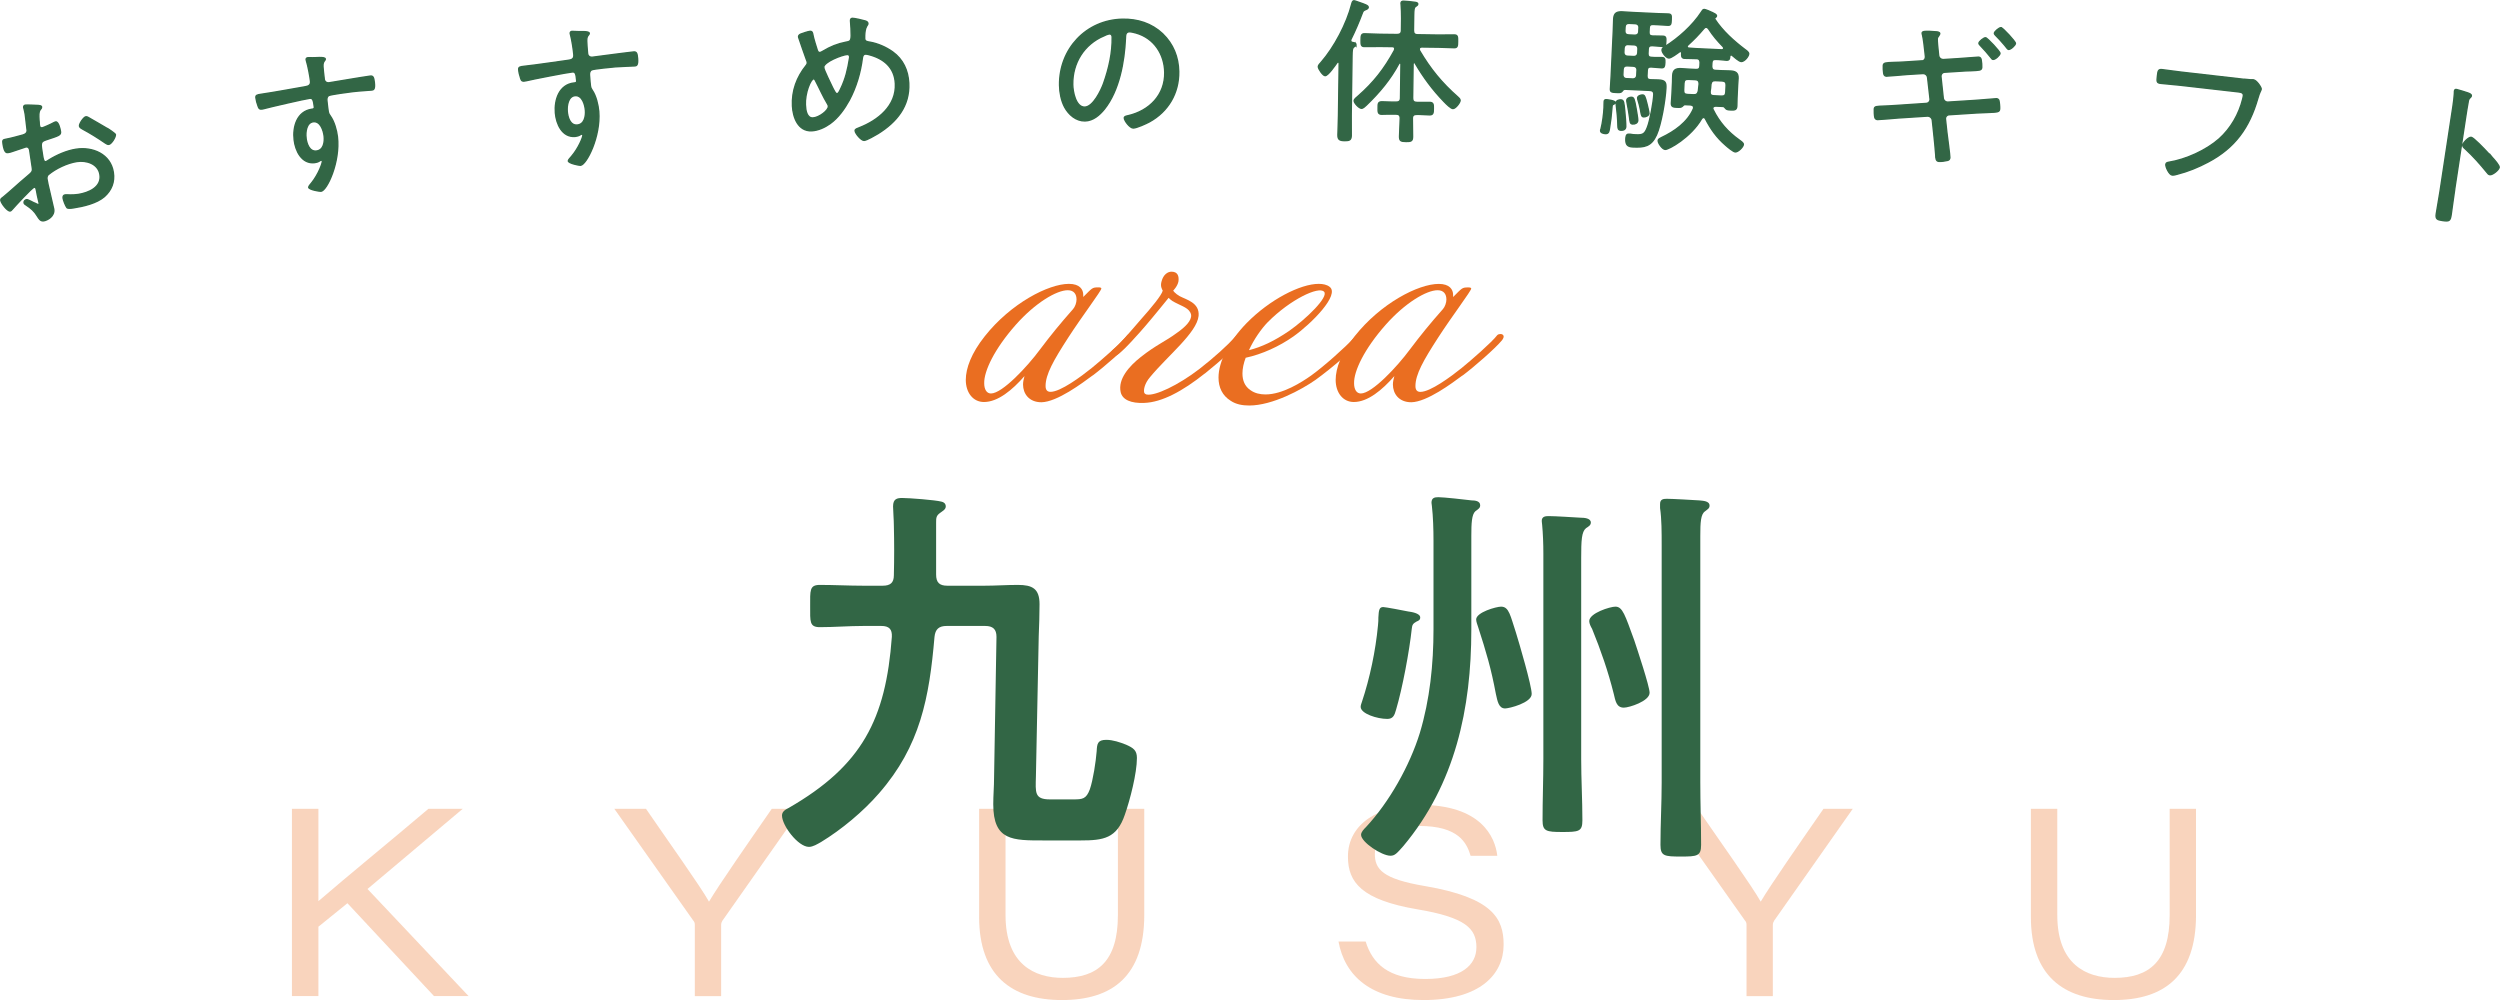
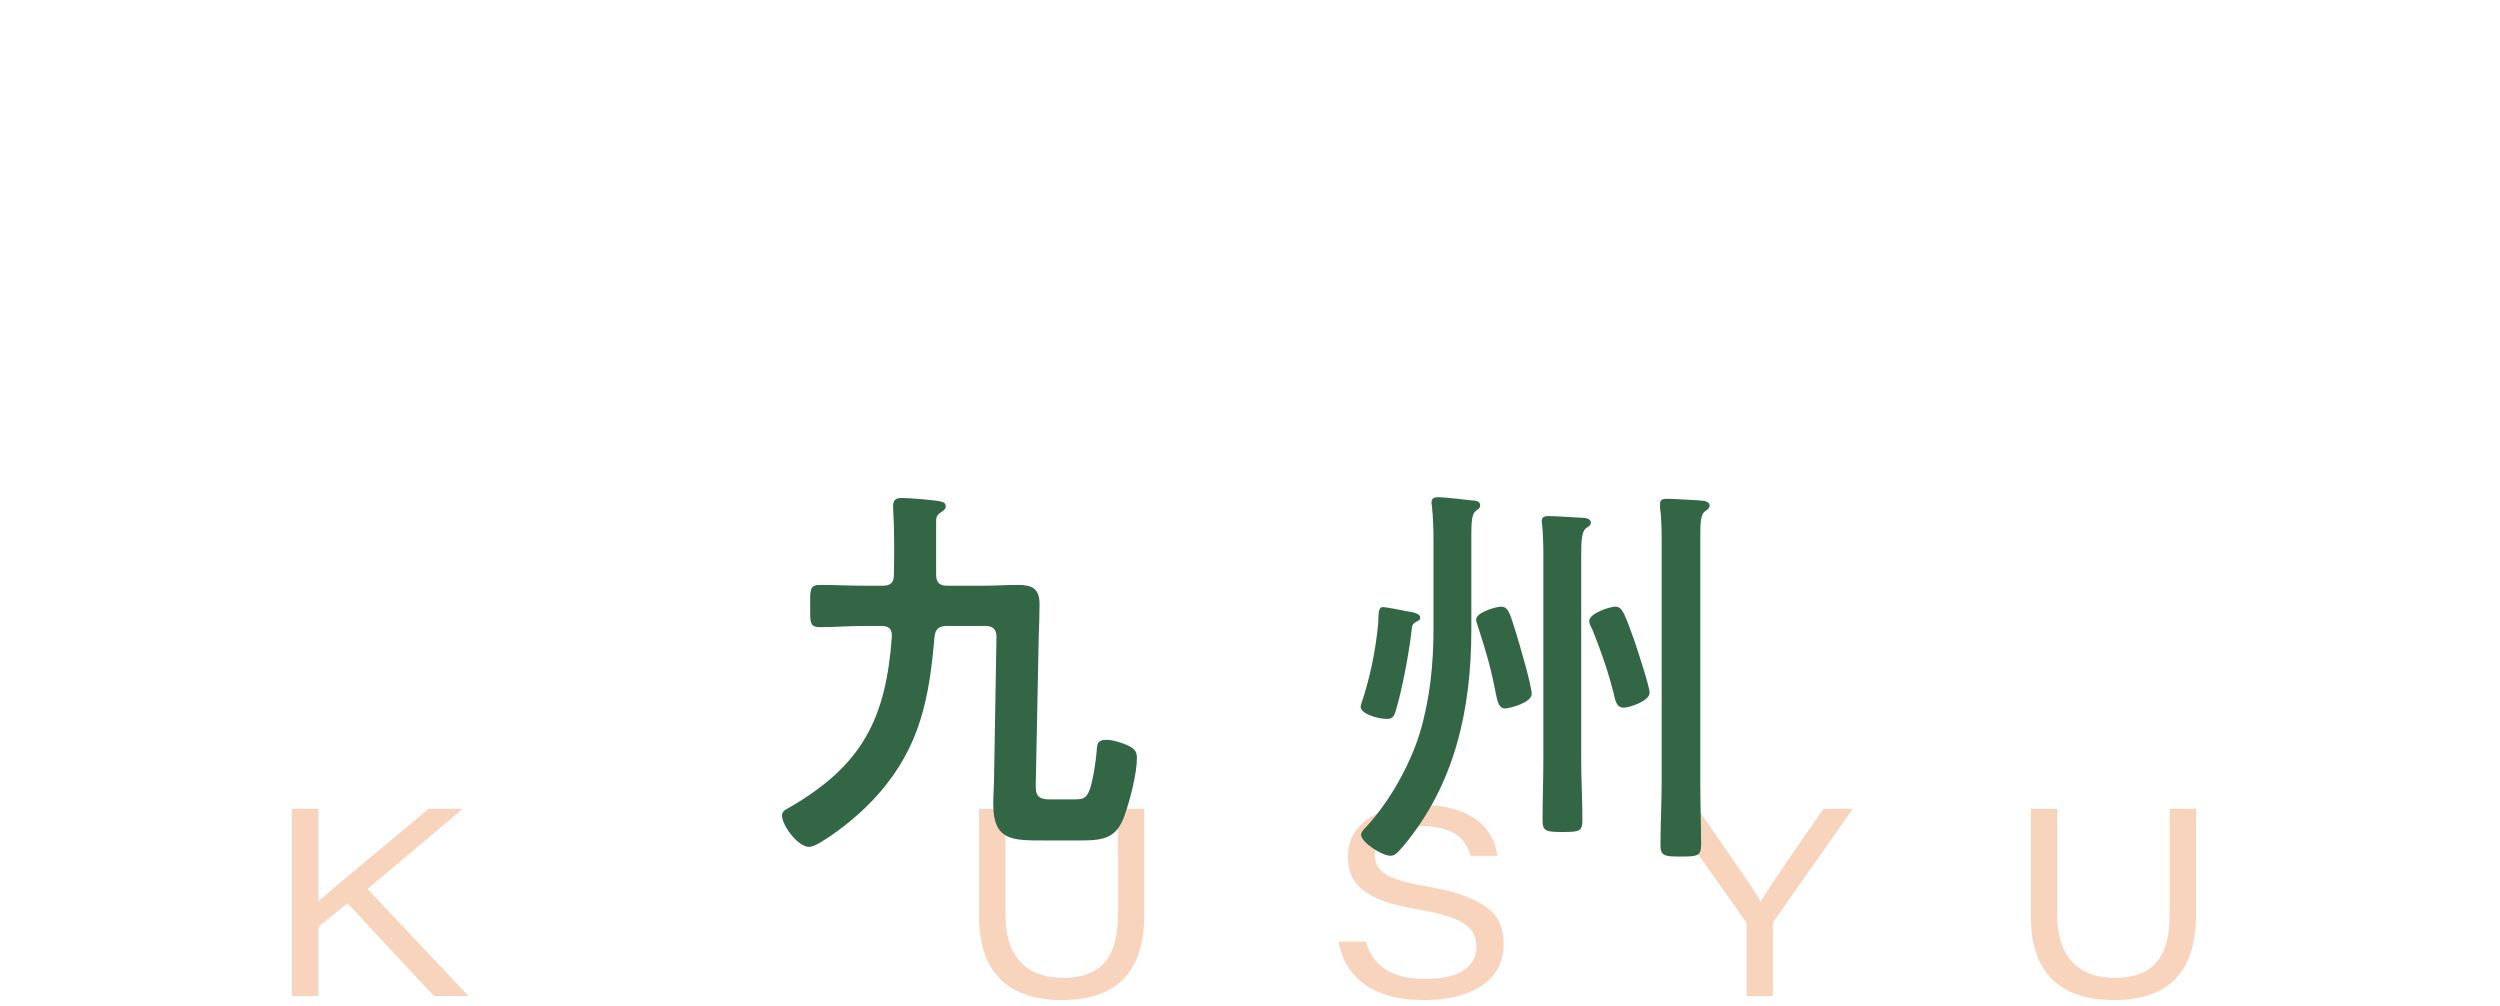
<svg xmlns="http://www.w3.org/2000/svg" width="497" height="200" viewBox="0 0 497 200" fill="none">
  <g clip-path="url(#clip0_119_5548)">
    <g opacity="0.3">
      <path d="M58 160.79H63.3V179.15C68.96 174.26 78.14 166.77 85.17 160.79H91.99L73.06 176.73L93.15 198.02H86.28L69.07 179.56L63.3 184.23V198.02H58V160.79Z" fill="#EA6E21" />
-       <path d="M138.13 198.02V183.86C138.13 183.44 138.03 183.23 137.76 182.92L122.13 160.79H128.42C132.77 167.14 139.22 176.16 140.95 179.25C142.79 176.1 149.03 167.14 153.43 160.79H159.25L143.62 183.03C143.46 183.34 143.36 183.5 143.36 183.92V198.03H138.11L138.13 198.02Z" fill="#EA6E21" />
      <path d="M199.9 160.79V181.92C199.9 191.73 205.67 194.4 211.28 194.4C218.15 194.4 222.24 191.15 222.24 181.92V160.79H227.48V181.87C227.48 193.99 221.19 198.81 211.12 198.81C201.05 198.81 194.65 193.88 194.65 182.29V160.79H199.89H199.9Z" fill="#EA6E21" />
      <path d="M271.49 187.17C272.85 191.58 276.05 194.62 283.34 194.62C290.63 194.62 293.51 191.79 293.51 188.33C293.51 184.66 291.47 182.4 281.81 180.78C270.64 178.89 267.97 175.38 267.97 170.29C267.97 163.73 274.16 160.01 282.29 160.01C294.4 160.01 297.24 166.36 297.66 170.13H292.36C291.57 167.56 290 164.2 282.13 164.2C276.78 164.2 273.32 166.04 273.32 169.76C273.32 172.8 274.84 174.74 283.34 176.16C296.77 178.47 298.92 182.61 298.92 187.8C298.92 193.73 294.2 198.81 282.98 198.81C272.6 198.81 267.35 194.04 266.09 187.17H271.49Z" fill="#EA6E21" />
      <path d="M347.21 198.02V183.86C347.21 183.44 347.11 183.23 346.84 182.92L331.21 160.79H337.5C341.85 167.14 348.3 176.16 350.03 179.25C351.87 176.1 358.11 167.14 362.51 160.79H368.33L352.7 183.03C352.54 183.34 352.44 183.5 352.44 183.92V198.03H347.19L347.21 198.02Z" fill="#EA6E21" />
      <path d="M408.99 160.79V181.92C408.99 191.73 414.76 194.4 420.37 194.4C427.24 194.4 431.33 191.15 431.33 181.92V160.79H436.57V181.87C436.57 193.99 430.28 198.81 420.21 198.81C410.14 198.81 403.74 193.88 403.74 182.29V160.79H408.98H408.99Z" fill="#EA6E21" />
    </g>
  </g>
  <path d="M197.62 154.6L198.1 126.6C198.1 125.08 197.38 124.44 195.86 124.44H188.18C186.66 124.44 185.94 125.08 185.78 126.6C184.74 138.68 182.98 148.28 174.74 157.72C171.62 161.32 167.3 164.92 163.22 167.4C162.5 167.8 161.62 168.36 160.82 168.36C158.66 168.36 155.46 164.12 155.46 162.12C155.46 161.32 156.18 160.92 156.82 160.6C171.38 152.2 176.1 143 177.3 126.6C177.38 125.08 176.74 124.44 175.22 124.44H171.62C168.74 124.44 165.86 124.68 162.98 124.68C160.9 124.68 161.06 123.56 161.06 120.52C161.06 117.4 160.9 116.28 162.98 116.28C165.86 116.28 168.74 116.44 171.62 116.44H175.46C176.98 116.44 177.7 115.88 177.7 114.36C177.78 111.08 177.78 107.8 177.7 104.52C177.7 103.4 177.54 101.4 177.54 100.68C177.54 99.16 178.34 99 179.38 99C180.74 99 185.94 99.4 187.14 99.72C187.62 99.8 188.02 100.12 188.02 100.68C188.02 101.32 187.3 101.64 186.9 101.96C186.1 102.52 186.1 103 186.1 103.88V114.2C186.1 115.8 186.74 116.44 188.34 116.44H195.7C197.94 116.44 200.1 116.28 202.34 116.28C205.22 116.28 206.66 117 206.66 120.12C206.66 122.2 206.58 124.36 206.5 126.44L205.94 154.36C205.86 157.56 205.62 158.92 208.74 158.92H213.38C215.22 158.92 215.94 158.84 216.66 156.92C217.3 155.08 217.86 151.4 218.02 149.32C218.1 147.88 218.18 147.08 219.94 147.08C221.22 147.08 222.66 147.56 223.86 148.04C225.3 148.68 226.02 149.16 226.02 150.68C226.02 153.72 224.66 159 223.62 161.96C222.02 166.68 219.38 167.08 214.82 167.08H207.54C201.3 167.08 197.46 167.16 197.46 159.88C197.46 158.12 197.62 156.36 197.62 154.6ZM292.5 106.52V125.16C292.5 140.84 289.3 155.88 278.98 168.2C277.7 169.64 277.3 170.12 276.42 170.12C274.66 170.12 270.58 167.4 270.58 165.96C270.58 165.4 271.14 164.84 271.54 164.44C276.18 159.48 280.26 152.2 282.26 145.72C284.26 139.08 284.98 132.04 284.98 125.08V107.56C284.98 105.24 284.9 102.68 284.66 100.6C284.66 100.44 284.58 100.12 284.58 99.96C284.58 99 285.14 98.84 285.94 98.84C286.98 98.84 291.3 99.32 292.58 99.48C293.14 99.48 294.26 99.56 294.26 100.44C294.26 101 293.94 101.16 293.3 101.64C292.58 102.28 292.5 104.04 292.5 106.52ZM306.82 150.84V110.04C306.82 108.12 306.74 106.04 306.58 104.36C306.58 104.12 306.5 103.88 306.5 103.56C306.5 102.68 307.22 102.6 307.86 102.6C309.22 102.6 312.82 102.84 314.26 102.92C314.9 102.92 316.26 103 316.26 103.88C316.26 104.44 315.78 104.68 315.3 105C314.42 105.72 314.34 107.4 314.34 111V150.84C314.34 154.92 314.58 159 314.58 163.08C314.58 165.32 313.86 165.4 310.58 165.4C307.38 165.4 306.66 165.24 306.66 163.08C306.66 159 306.82 154.92 306.82 150.84ZM330.34 155.56V108.44C330.34 105.88 330.34 103.16 330.02 101V100.2C330.02 99.24 330.66 99.16 331.38 99.16C332.5 99.16 336.58 99.4 337.86 99.48C338.5 99.56 339.86 99.56 339.86 100.52C339.86 101.08 339.46 101.24 338.98 101.64C338.1 102.2 338.02 103.88 338.02 106.52V155.56C338.02 159.72 338.18 163.8 338.18 167.96C338.18 170.2 337.38 170.28 334.18 170.28C330.9 170.28 330.1 170.2 330.1 167.96C330.1 163.8 330.34 159.72 330.34 155.56ZM327.94 137.72C327.94 139.4 323.86 140.68 322.82 140.68C321.3 140.68 321.14 139.24 320.82 137.96C319.7 133.48 318.26 129.32 316.5 125C316.26 124.6 315.94 123.96 315.94 123.48C315.94 121.88 320.1 120.6 321.14 120.6C322.58 120.6 323.06 122.28 324.9 127.32C325.46 129 327.94 136.44 327.94 137.72ZM304.5 137.96C304.5 139.72 300.02 140.84 299.22 140.84C297.94 140.84 297.7 139.4 297.38 137.96C296.42 132.84 295.46 129.64 293.86 124.68C293.7 124.2 293.46 123.56 293.46 123.16C293.46 121.72 297.46 120.6 298.42 120.6C300.02 120.6 300.26 122.44 301.38 125.8C302.02 127.88 304.5 136.28 304.5 137.96ZM282.34 122.76C282.34 123.24 282.02 123.4 281.62 123.56C280.9 123.96 280.74 124.2 280.66 125C280.18 129.48 278.82 136.76 277.54 141.08C277.22 142.28 276.9 142.92 275.78 142.92C273.78 142.92 270.5 141.88 270.5 140.52C270.5 140.2 270.66 139.8 270.74 139.56C272.34 134.76 273.46 129.4 273.94 124.36C274.02 123.72 274.02 123.16 274.02 122.76C274.1 121.32 274.18 120.68 274.98 120.68C275.38 120.68 279.22 121.4 279.94 121.56C280.5 121.64 282.34 121.88 282.34 122.76Z" fill="#326645" />
  <g clip-path="url(#clip1_119_5548)">
    <path d="M217.2 74.649C215.17 76.153 210.17 79.909 207.04 79.969C204.54 79.969 203.38 78.235 203.38 76.442C203.38 75.924 203.5 75.347 203.67 74.769C201.23 77.548 198.39 79.919 195.6 79.919C193.45 79.919 192 78.066 192 75.526C192 73.215 193.1 70.207 195.77 66.85C200.94 60.306 208.44 56.431 212.5 56.431C214.65 56.431 215.35 57.526 215.35 58.632V59.04C217.15 57.248 217.09 57.128 218.37 57.128C218.72 57.128 218.95 57.188 218.95 57.357C218.95 57.815 215.12 62.855 212.39 67.079C209.43 71.651 207.86 74.43 207.86 76.741C207.86 77.608 208.27 77.897 208.85 77.897C210.82 77.897 214.89 74.888 217.04 73.155C218.9 71.651 223.08 68.005 224.12 66.621C224.29 66.451 224.53 66.392 224.76 66.392C225.11 66.392 225.4 66.561 225.4 66.91C225.4 67.079 225.28 67.368 225.05 67.657C223.71 69.28 219.47 72.976 217.21 74.659L217.2 74.649ZM214.01 59.489C214.01 58.562 213.55 57.696 212.27 57.696C210.06 57.696 205.82 60.186 201.93 64.579C197.69 69.38 195.6 73.773 195.66 76.203C195.66 77.359 196.12 78.225 197 78.225C199.27 78.225 204.26 72.846 206.7 69.549C208.96 66.541 210.82 64.28 213.32 61.451C213.73 60.993 214.02 60.176 214.02 59.489H214.01Z" fill="#EA6E21" />
    <path d="M239.51 74.251C235.1 77.777 230.97 79.979 227.49 80.098C224.82 80.218 223.13 79.461 222.79 77.957C222.21 75.357 224.47 72.807 226.74 71.014C229.88 68.523 231.68 67.886 234 66.153C235.57 65.057 236.96 63.722 236.79 62.567C236.5 61.232 234.99 60.893 233.6 60.136C232.85 59.788 232.32 59.21 232.32 59.21C232.32 59.21 229.24 63.025 227.73 64.768C226.51 66.213 223.84 69.161 222.5 70.267C221.11 71.422 220.23 70.386 221.28 69.519C222.67 68.364 224.65 65.993 226.91 63.384C228.83 61.242 230.98 58.642 231.15 57.776C230.98 57.427 230.63 56.909 230.92 55.923C231.27 54.588 232.14 54.01 232.89 54.01C234.17 54.01 234.4 54.937 234.28 55.923C234.11 56.909 233.23 57.776 233.23 57.776C233.23 57.776 233.58 58.353 234.51 58.871C235.79 59.569 238.52 60.146 238.28 62.806C237.93 66.163 232.12 70.735 228.64 74.958C227.54 76.233 227.3 77.508 227.48 78.086C227.54 78.255 227.83 78.435 228 78.435C229.63 78.724 234.16 76.642 238.45 73.344C241.41 71.034 243.91 68.772 245.65 66.87C246.52 65.884 247.74 66.701 246.99 67.567C245.65 69.071 242.92 71.502 239.5 74.281L239.51 74.251Z" fill="#EA6E21" />
    <path d="M270.41 67.886C269.19 69.33 264.89 73.095 261.52 75.526C258.79 77.438 252.98 80.616 248.34 80.616C247 80.616 245.73 80.387 244.68 79.69C243 78.644 242.24 77.03 242.24 75.058C242.24 71.88 244.33 67.826 247.82 64.24C252.41 59.558 258.51 56.431 262.16 56.431C263.03 56.431 263.79 56.6 264.31 57.008C266.46 58.572 260.71 64.36 257.11 66.9C254.32 68.862 250.9 70.426 247.64 71.123C247.23 72.219 247 73.265 247 74.251C247 75.635 247.46 76.791 248.57 77.548C249.44 78.186 250.49 78.415 251.59 78.415C254.96 78.415 258.79 75.984 260.65 74.659C263.15 72.866 267.39 69.101 269.25 67.079C269.89 66.272 270.47 66.153 270.7 66.382C270.99 66.611 270.93 67.248 270.41 67.886ZM252.06 64.011C250.72 65.396 249.27 67.477 248.29 69.619C250.79 68.981 253.28 67.826 256.25 65.804C259.73 63.373 264.21 58.981 263.22 57.995C262.17 56.839 256.48 59.558 252.07 64.011H252.06Z" fill="#EA6E21" />
    <path d="M290.73 74.649C288.7 76.153 283.7 79.909 280.57 79.968C278.07 79.968 276.91 78.235 276.91 76.442C276.91 75.924 277.03 75.346 277.2 74.769C274.76 77.548 271.92 79.918 269.13 79.918C266.98 79.918 265.53 78.066 265.53 75.526C265.53 73.215 266.63 70.207 269.3 66.85C274.47 60.315 281.96 56.44 286.03 56.44C288.18 56.44 288.88 57.536 288.88 58.642V59.05C290.68 57.257 290.62 57.138 291.9 57.138C292.25 57.138 292.48 57.197 292.48 57.367C292.48 57.825 288.65 62.865 285.92 67.089C282.96 71.661 281.39 74.44 281.39 76.751C281.39 77.618 281.8 77.906 282.38 77.906C284.35 77.906 288.42 74.898 290.57 73.165C292.43 71.661 296.61 68.015 297.65 66.63C297.82 66.461 298.06 66.401 298.29 66.401C298.64 66.401 298.93 66.571 298.93 66.919C298.93 67.089 298.81 67.378 298.58 67.666C297.24 69.29 293 72.986 290.74 74.669L290.73 74.649ZM287.54 59.489C287.54 58.562 287.08 57.696 285.8 57.696C283.59 57.696 279.35 60.186 275.46 64.579C271.22 69.38 269.13 73.773 269.19 76.203C269.19 77.359 269.65 78.225 270.53 78.225C272.8 78.225 277.79 72.846 280.23 69.549C282.49 66.541 284.35 64.28 286.85 61.451C287.26 60.993 287.55 60.176 287.55 59.489H287.54Z" fill="#EA6E21" />
  </g>
  <g clip-path="url(#clip2_119_5548)">
    <path d="M6.78 37.23C6.35 37.3 2.93 41.05 2.42 41.63C2.31 41.74 2.18 41.92 2.03 41.94C1.48 42.03 0.25 40.42 0.16 39.83C0.11 39.52 0.37 39.39 0.69 39.15C2.26 37.86 3.71 36.47 5.25 35.19C6.39 34.22 6.54 34.14 6.41 33.31C6.23 32.17 6.09 31.02 5.9 29.85C5.84 29.45 5.6 29.14 5.14 29.21C5.05 29.22 2.77 29.99 2.47 30.1C2.23 30.2 1.9 30.28 1.65 30.32C1.31 30.37 0.88 30.44 0.6 28.62C0.48 27.82 0.6 27.8 1.18 27.68C2.28 27.48 3.43 27.14 4.52 26.85C5 26.71 5.35 26.5 5.4 25.99C5.4 25.83 5.07 23.07 5.02 22.77C4.97 22.43 4.87 22 4.79 21.67C4.79 21.61 4.73 21.46 4.71 21.37C4.68 21.15 4.77 20.95 5.02 20.91C5.42 20.85 7.14 20.96 7.65 20.97C7.84 21 8.22 21.01 8.26 21.25C8.29 21.47 8.11 21.68 7.97 21.83C7.66 22.29 7.7 22.91 7.75 23.88C7.79 24.13 7.8 24.41 7.81 24.69L7.86 25.03C7.9 25.31 8.12 25.46 8.39 25.42C8.61 25.39 10.32 24.62 10.601 24.44C10.72 24.39 10.921 24.26 11.07 24.24C11.62 24.15 11.96 25.68 12.021 26.11C12.14 26.85 11.771 26.94 9.25 27.77C7.93 28.2 8.09 28.42 8.49 31.01C8.59 31.63 8.71 32.21 9.08 32.15C9.23 32.13 9.58 31.91 9.72 31.8C11.271 30.83 13.28 29.95 15.101 29.67C18.43 29.15 21.971 30.65 22.53 34.26C22.831 36.17 22.171 37.82 20.761 39.08C19.23 40.42 16.55 41.03 14.581 41.33C14.12 41.4 13.501 41.47 13.31 41.28C13.04 40.94 12.611 39.84 12.55 39.41C12.501 39.1 12.581 38.81 12.921 38.75C13.32 38.69 14.261 38.86 15.56 38.66C17.59 38.34 20.261 37.24 19.87 34.71C19.53 32.52 17.151 31.82 15.271 32.11C13.361 32.41 11.07 33.49 9.59 34.73C9.37 34.92 9.3 35.31 9.34 35.59C9.42 36.08 9.66 37.24 9.81 37.79C9.93 38.34 10.65 41.35 10.681 41.57C10.9 42.99 9.42 43.79 8.68 43.9C8.03 44 7.72 43.42 7.43 42.96C6.8 41.92 6.22 41.45 5.23 40.78C5.06 40.68 4.81 40.53 4.78 40.31C4.73 40 5.01 39.74 5.28 39.69C5.59 39.64 6.64 40.33 7.07 40.45C7.21 40.55 7.48 40.67 7.64 40.65C7.79 40.63 7.81 40.5 7.79 40.4C7.76 40.22 7.47 39.13 7.4 38.69C7.2 37.62 7.19 37.15 6.79 37.21L6.78 37.23ZM17.66 23.42C18.451 23.83 20.201 24.92 21.09 25.41C21.39 25.49 22.91 26.58 22.941 26.73C23.02 27.22 22.16 28.62 21.64 28.7C21.39 28.74 21.14 28.56 20.93 28.43C19.48 27.43 17.98 26.49 16.43 25.66C16.191 25.51 15.851 25.37 15.8 25.06C15.73 24.63 16.631 23.29 17.061 23.22C17.28 23.19 17.48 23.31 17.66 23.41V23.42Z" fill="#326645" stroke="#326645" stroke-width="0.28" stroke-miterlimit="10" />
-     <path d="M62.09 11.48C62.6 11.52 64.61 11.25 64.66 11.71C64.68 11.87 64.6 11.97 64.51 12.07C64.35 12.28 64.16 12.55 64.21 13.27C64.25 13.92 64.36 14.82 64.44 15.5L64.46 15.72C64.52 16.22 64.9 16.52 65.42 16.46C65.64 16.43 69.21 15.83 69.82 15.73C70.71 15.59 72.81 15.23 73.61 15.13C74.17 15.06 74.3 15.39 74.42 16.39C74.59 17.88 74.18 17.86 73.87 17.9C73.44 17.95 71.5 18.05 70.08 18.22C69.4 18.3 65.78 18.78 65.4 18.98C65.01 19.15 64.94 19.63 64.99 20.03C65.26 22.38 65.21 22.45 65.66 23.06C66.44 24.13 66.93 25.89 67.08 27.19C67.66 32.18 65 37.89 63.82 38.02C63.54 38.05 61.43 37.7 61.37 37.24C61.35 37.05 61.79 36.56 61.93 36.39C63.33 34.66 64.13 32.4 64.09 32.03C64.08 31.94 63.97 31.82 63.85 31.84C63.73 31.86 63.61 31.93 63.52 32C63.23 32.19 62.86 32.3 62.55 32.33C59.98 32.63 58.72 29.95 58.48 27.81C58.18 25.24 59.02 22.16 61.98 21.72C62.1 21.71 62.54 21.69 62.49 21.28C62.32 19.82 62.15 19.47 61.57 19.54C60.7 19.64 53.55 21.29 52.45 21.6C52.3 21.65 52.14 21.67 52.02 21.68C51.49 21.74 51.42 21.4 51.28 21.01C51.1 20.56 50.94 19.95 50.88 19.46C50.82 18.93 51.06 18.87 51.93 18.74C54.86 18.31 57.75 17.75 60.67 17.25C61.32 17.14 61.83 16.93 61.73 16.12C61.61 15.13 61.22 13.04 60.92 12.1C60.88 12.01 60.87 11.95 60.86 11.86C60.83 11.64 60.98 11.5 61.19 11.48C61.38 11.46 61.88 11.46 62.07 11.48H62.09ZM60.83 27.38C60.96 28.5 61.47 30.19 62.9 30.03C64.36 29.86 64.57 28.2 64.44 27.06C64.31 25.94 63.71 24.04 62.29 24.2C60.9 24.36 60.71 26.3 60.84 27.38H60.83Z" fill="#326645" stroke="#326645" stroke-width="0.28" stroke-miterlimit="10" />
    <path d="M114.58 6.28C115.09 6.33 117.1 6.14 117.14 6.6C117.15 6.76 117.07 6.86 116.98 6.96C116.81 7.16 116.61 7.43 116.64 8.15C116.66 8.81 116.73 9.71 116.79 10.39L116.81 10.61C116.85 11.11 117.22 11.42 117.75 11.38C117.97 11.36 121.56 10.88 122.18 10.8C123.08 10.7 125.18 10.4 125.99 10.33C126.55 10.28 126.67 10.62 126.75 11.61C126.87 13.1 126.46 13.07 126.15 13.1C125.72 13.14 123.78 13.17 122.35 13.28C121.67 13.34 118.03 13.69 117.64 13.88C117.25 14.04 117.16 14.51 117.19 14.92C117.38 17.28 117.33 17.35 117.75 17.97C118.5 19.07 118.92 20.85 119.03 22.15C119.44 27.15 116.58 32.77 115.4 32.86C115.12 32.88 113.02 32.46 112.98 31.99C112.97 31.8 113.43 31.33 113.57 31.16C115.03 29.48 115.91 27.25 115.88 26.87C115.88 26.78 115.77 26.66 115.64 26.67C115.52 26.67 115.4 26.75 115.31 26.82C115.01 27 114.64 27.09 114.33 27.12C111.75 27.33 110.59 24.61 110.41 22.46C110.2 19.88 111.14 16.83 114.12 16.5C114.24 16.49 114.68 16.49 114.65 16.08C114.53 14.62 114.38 14.26 113.79 14.3C112.92 14.37 105.71 15.77 104.61 16.05C104.46 16.09 104.3 16.11 104.18 16.12C103.65 16.16 103.59 15.82 103.47 15.43C103.31 14.97 103.16 14.36 103.12 13.86C103.08 13.33 103.32 13.28 104.19 13.18C107.14 12.85 110.04 12.39 112.98 11.99C113.63 11.91 114.15 11.71 114.08 10.9C114 9.9 113.67 7.8 113.41 6.86C113.37 6.77 113.37 6.71 113.36 6.61C113.34 6.39 113.49 6.26 113.71 6.24C113.9 6.23 114.4 6.24 114.59 6.26L114.58 6.28ZM112.77 22.14C112.86 23.26 113.31 24.97 114.74 24.86C116.2 24.74 116.47 23.09 116.38 21.94C116.29 20.82 115.76 18.89 114.33 19.01C112.93 19.12 112.68 21.05 112.77 22.14Z" fill="#326645" stroke="#326645" stroke-width="0.28" stroke-miterlimit="10" />
    <path d="M172.05 4.18C172.27 4.26 172.53 4.38 172.54 4.66C172.54 4.85 172.46 4.95 172.31 5.17C171.99 5.72 171.93 6.41 171.9 7.06C171.91 7.28 171.89 7.47 171.9 7.68C171.93 8.27 172.49 8.31 172.93 8.38C174.5 8.65 176.16 9.38 177.46 10.31C179.53 11.8 180.54 14 180.66 16.52C180.88 21.1 178.26 24.25 174.56 26.56C174.04 26.87 172.31 27.89 171.78 27.91C171.22 27.94 170.03 26.53 170 26C169.98 25.66 170.39 25.58 170.81 25.4C174.55 23.94 178.22 21.05 178 16.62C177.84 13.38 175.67 11.61 172.69 10.85C172.53 10.8 172.25 10.75 172.09 10.75C171.62 10.77 171.49 11.15 171.44 11.53C171.08 14.42 170.22 17.33 168.85 19.9C167.9 21.63 166.65 23.41 165.02 24.58C163.99 25.32 162.65 25.94 161.37 26C158.66 26.13 157.65 23.31 157.54 21.07C157.39 18.05 158.39 15.35 160.27 13.01C160.42 12.85 160.5 12.62 160.49 12.44C160.48 12.19 160.34 11.95 160.27 11.73C159.77 10.38 159.33 9.03 158.86 7.68C158.82 7.56 158.75 7.4 158.75 7.31C158.74 7.06 158.95 6.89 159.16 6.79C159.5 6.65 160.7 6.25 161.04 6.23C161.51 6.21 161.53 6.58 161.61 6.95C161.7 7.54 162.29 9.41 162.47 9.97C162.58 10.25 162.68 10.46 162.99 10.44C163.21 10.43 163.42 10.26 163.63 10.16C165.09 9.28 166.49 8.71 168.19 8.38C169.21 8.21 169.3 8.14 169.18 5.65C169.16 5.15 169.1 4.65 169.08 4.16C169.07 3.91 169.12 3.66 169.43 3.64C169.8 3.62 171.6 4.03 172.02 4.17L172.05 4.18ZM160.12 20.96C160.16 21.86 160.37 23.51 161.61 23.45C162.82 23.39 164.72 21.96 164.68 21.15C164.68 20.96 164.63 20.84 164.53 20.69C163.61 19.17 162.94 17.58 162.12 16.03C162.05 15.88 161.95 15.66 161.73 15.67C161.2 15.7 159.99 18.38 160.11 20.96H160.12ZM163.75 13.42C163.77 13.86 165.23 16.81 165.5 17.39C165.91 18.18 166.12 18.64 166.4 18.63C166.68 18.62 166.88 18.2 167.13 17.66C168.12 15.61 168.53 13.78 168.89 11.55C168.92 11.46 168.91 11.36 168.91 11.27C168.9 10.99 168.7 10.81 168.42 10.83C167.45 10.88 163.68 12.31 163.74 13.43L163.75 13.42Z" fill="#326645" stroke="#326645" stroke-width="0.28" stroke-miterlimit="10" />
    <path d="M231.15 6.73C233.24 8.75 234.28 11.32 234.33 14.22C234.4 18.49 232.25 22.18 228.48 24.24C227.83 24.59 225.97 25.44 225.29 25.45C224.64 25.46 223.52 24.01 223.51 23.45C223.51 23.11 224 23.07 224.28 23C228.5 22.02 231.63 18.88 231.55 14.39C231.49 10.77 229.44 7.6 225.87 6.57C225.59 6.48 224.84 6.31 224.56 6.31C223.75 6.32 223.76 7.01 223.74 7.6C223.54 12.22 222.51 18.01 219.55 21.7C218.6 22.87 217.31 24.01 215.69 24.04C213.91 24.07 212.46 22.79 211.65 21.3C210.97 20.03 210.66 18.39 210.64 16.98C210.52 9.78 215.9 3.95 223.17 3.82C226.16 3.77 228.92 4.63 231.14 6.71L231.15 6.73ZM219.49 7.11C215.5 8.8 213.19 12.52 213.26 16.82C213.28 18.19 213.84 21.33 215.64 21.3C217.32 21.27 218.89 17.97 219.39 16.59C220.46 13.58 221.16 10.42 221.1 7.36C221.1 7.02 220.93 6.74 220.59 6.74C220.31 6.74 219.72 7 219.47 7.1L219.49 7.11Z" fill="#326645" stroke="#326645" stroke-width="0.28" stroke-miterlimit="10" />
    <path d="M269.56 8.88C269.56 9.13 269.4 9.19 269.18 9.31C268.83 9.56 268.8 9.93 268.78 11.08L268.62 22.99C268.6 24.3 268.65 25.61 268.63 26.92C268.62 27.86 268.24 27.97 267.31 27.96C266.28 27.95 265.97 27.72 265.98 26.82C266 25.54 266.08 24.27 266.09 22.96L266.23 12.61C266.23 12.49 266.17 12.33 266.02 12.33C265.93 12.33 265.86 12.36 265.8 12.45C265.42 12.98 264.02 15.05 263.43 15.04C263.02 15.04 262.08 13.71 262.08 13.25C262.08 12.97 262.43 12.63 262.62 12.42C265.28 9.37 267.74 4.69 268.73 0.78C268.8 0.56 268.86 0.16 269.18 0.16C269.37 0.16 269.89 0.39 270.11 0.45C271.41 0.9 272 1.1 272 1.44C272 1.72 271.68 1.84 271.46 1.93C271.08 2.08 270.96 2.2 270.83 2.58C270.15 4.38 269.41 6.12 268.55 7.85C268.52 7.91 268.52 7.97 268.52 8.07C268.52 8.32 268.7 8.42 268.92 8.45C269.2 8.49 269.57 8.55 269.57 8.9L269.56 8.88ZM277.29 9.73C277.29 9.26 276.86 9.26 276.74 9.26L274.34 9.23C273.31 9.22 272.28 9.27 271.25 9.25C270.6 9.25 270.57 8.9 270.58 7.99C270.59 7.06 270.63 6.71 271.28 6.72C272.31 6.73 273.34 6.81 274.36 6.82L277.73 6.86C278.32 6.86 278.61 6.62 278.61 6.03L278.64 3.66C278.65 2.72 278.6 1.7 278.55 0.95C278.55 0.86 278.52 0.73 278.52 0.64C278.52 0.33 278.74 0.24 279.02 0.24C279.49 0.24 280.8 0.39 281.29 0.46C281.54 0.5 281.85 0.53 281.85 0.81C281.85 1.03 281.66 1.09 281.44 1.27C281.09 1.48 281.06 1.95 281.04 3.07L281 6.06C281 6.65 281.24 6.91 281.86 6.91L286.04 6.97C287.07 6.98 288.1 6.93 289.13 6.95C289.78 6.95 289.78 7.33 289.77 8.24C289.76 9.11 289.75 9.49 289.1 9.48C288.07 9.47 287.04 9.39 286.01 9.38L282.68 9.34C282.4 9.34 282.15 9.43 282.14 9.77C282.14 9.86 282.17 9.96 282.2 10.05C284.37 13.73 286.61 16.47 289.81 19.29C290 19.45 290.27 19.7 290.27 19.95C290.27 20.42 289.34 21.59 288.85 21.58C288.44 21.58 287.58 20.72 287.06 20.18C284.88 17.94 282.95 15.35 281.33 12.56C281.3 12.5 281.24 12.43 281.14 12.43C280.98 12.43 280.95 12.55 280.92 12.68L280.83 19.51C280.83 20.1 281.07 20.35 281.69 20.36H282.19C282.94 20.38 283.72 20.36 284.22 20.36C284.97 20.36 284.96 20.81 284.95 21.59C284.94 22.43 284.93 22.84 284.19 22.83C283.69 22.83 282.91 22.75 282.16 22.74H281.66C281.13 22.73 280.78 22.91 280.78 23.5C280.76 24.72 280.84 25.93 280.82 27.18C280.81 28.05 280.53 28.14 279.53 28.13C278.44 28.12 278.22 27.99 278.23 27.08C278.25 25.9 278.35 24.71 278.37 23.53C278.37 22.91 278.1 22.68 277.51 22.68H276.73C275.98 22.66 275.2 22.71 274.67 22.71C273.92 22.71 273.96 22.2 273.97 21.45C273.97 20.67 273.95 20.23 274.73 20.24C275.23 20.24 276.01 20.29 276.76 20.3H277.54C278.13 20.32 278.42 20.07 278.42 19.48L278.51 12.75C278.48 12.63 278.45 12.5 278.33 12.5C278.24 12.5 278.17 12.56 278.11 12.62C276.42 15.78 274.23 18.4 271.64 20.89C271.42 21.1 270.98 21.54 270.66 21.53C270.19 21.53 269.21 20.48 269.21 20.05C269.21 19.71 269.66 19.4 269.97 19.13C273.12 16.37 275.19 13.71 277.2 10.03C277.23 9.94 277.27 9.84 277.27 9.75L277.29 9.73Z" fill="#326645" stroke="#326645" stroke-width="0.28" stroke-miterlimit="10" />
    <path d="M320.69 20.76C320.44 20.87 320.49 21.09 320.43 21.68C320.34 22.96 320.19 24.2 319.97 25.47C319.88 26 319.86 26.59 319.17 26.56C318.83 26.54 318.18 26.42 318.2 25.98C318.2 25.86 318.24 25.73 318.28 25.64C318.59 24.44 318.82 22.67 318.88 21.42C318.9 21.02 318.88 20.55 318.91 20.2C318.92 19.89 319.08 19.8 319.37 19.82C319.4 19.82 321.11 19.99 321.09 20.37C321.08 20.62 320.86 20.67 320.7 20.76H320.69ZM327.62 10.63C327.6 11.16 327.8 11.39 328.33 11.41C329.08 11.48 329.89 11.42 330.42 11.45C330.95 11.48 331 11.73 330.97 12.47C330.93 13.22 330.86 13.49 330.33 13.47C329.8 13.45 328.99 13.35 328.25 13.31C327.72 13.29 327.49 13.49 327.47 14.02L327.42 15.08C327.4 15.61 327.6 15.84 328.13 15.86C328.66 15.88 329.19 15.88 329.72 15.9C331.12 15.96 331.22 16.47 331.18 17.5C331.07 19.84 330.25 24.73 329.31 26.81C328.27 29.1 326.92 29.32 324.61 29.21C323.61 29.16 323.16 28.83 323.22 27.59C323.24 27.22 323.29 26.66 323.76 26.68H324.04C324.41 26.77 324.85 26.79 325.25 26.81C326.62 26.87 327.01 26.61 327.5 25.32C328.03 24 328.7 20.29 328.77 18.82C328.81 18.07 328.37 17.99 327.81 17.96L323.05 17.74C322.74 17.73 322.57 18 322.4 18.21C322.17 18.45 321.7 18.4 321.3 18.38C320.4 18.34 320.12 18.29 320.15 17.67C320.19 16.8 320.26 15.96 320.3 15.09L320.72 6.15C320.76 5.37 320.76 4.59 320.8 3.78C320.86 2.57 321.43 2.31 322.55 2.36C323.27 2.39 323.98 2.46 324.7 2.49L329.65 2.72C330.3 2.75 330.99 2.75 331.64 2.78C332.26 2.81 332.28 3.03 332.24 3.93C332.2 4.83 332.16 5.05 331.53 5.02C330.88 4.99 330.19 4.93 329.54 4.9L328.64 4.86C328.11 4.84 327.88 5.04 327.86 5.57L327.82 6.38C327.79 6.91 328 7.14 328.53 7.16C329.22 7.19 329.93 7.16 330.62 7.2C331.18 7.23 331.2 7.54 331.16 8.26C331.13 8.98 331.08 9.26 330.52 9.23C330.4 9.23 328.78 9.09 328.44 9.07C327.91 9.07 327.68 9.28 327.66 9.78L327.62 10.62V10.63ZM322.26 25.89C321.7 25.86 321.65 25.52 321.64 25.05C321.61 23.64 321.49 22.23 321.31 20.85C321.29 20.69 321.29 20.57 321.3 20.41C321.32 19.97 321.89 19.84 322.23 19.86C322.82 19.89 322.83 20.32 323.02 22.27C323.09 22.83 323.22 24.68 323.2 25.18C323.17 25.74 322.76 25.91 322.26 25.89ZM322.62 14.86C322.6 15.3 322.87 15.62 323.33 15.64L324.58 15.7C325.05 15.72 325.37 15.42 325.39 14.99L325.44 13.93C325.46 13.46 325.16 13.17 324.7 13.15L323.45 13.09C322.98 13.07 322.69 13.34 322.67 13.8L322.62 14.86ZM322.82 10.4C322.8 10.84 323.07 11.16 323.53 11.18L324.78 11.24C325.25 11.26 325.57 10.96 325.59 10.53L325.63 9.69C325.65 9.25 325.35 8.93 324.89 8.91L323.64 8.85C323.17 8.83 322.88 9.13 322.86 9.56L322.82 10.4ZM323.84 4.64C323.37 4.62 323.08 4.89 323.06 5.35L323.02 6.16C323 6.63 323.27 6.92 323.73 6.94L324.98 7C325.45 7.02 325.77 6.76 325.79 6.29L325.83 5.48C325.85 5.01 325.55 4.72 325.09 4.7L323.84 4.64ZM324.59 24.65C324.09 24.63 324.07 24.35 323.94 23.25C323.85 22.59 323.7 21.62 323.43 20.23C323.4 20.14 323.41 20.04 323.41 19.92C323.43 19.51 324 19.32 324.34 19.34C324.81 19.36 324.92 19.68 325.26 21.6C325.33 22.04 325.61 23.55 325.59 23.93C325.57 24.46 325.06 24.68 324.59 24.66V24.65ZM326.78 23.23C326.38 23.21 326.33 22.93 326.2 22.27C326.17 22.14 326.15 21.99 326.13 21.83C326.01 21.17 325.82 20.5 325.63 19.87C325.6 19.74 325.55 19.59 325.56 19.46C325.58 19.06 326.21 18.87 326.55 18.88C326.92 18.9 327.04 19.12 327.43 20.67C327.51 21.02 327.82 22.25 327.81 22.56C327.79 23 327.15 23.25 326.78 23.23ZM340.29 13.28C340.33 13.78 340.54 13.98 341.01 14L342.22 14.06C342.78 14.09 343.37 14.08 343.97 14.11C344.97 14.16 345.58 14.43 345.53 15.56C345.51 16.03 345.46 16.46 345.44 16.93L345.32 19.45C345.3 19.98 345.3 20.54 345.28 21.07C345.24 21.85 344.87 21.89 344.09 21.86C343.4 21.83 343.22 21.76 343.04 21.53C342.86 21.3 342.77 21.21 342.56 21.16L341.1 21.09C340.79 21.11 340.5 21.19 340.49 21.53C340.49 21.65 340.51 21.72 340.57 21.81C341.8 24.3 343.49 26.22 345.75 27.83C345.99 28 346.6 28.4 346.58 28.71C346.56 29.21 345.54 30.22 344.98 30.2C344.57 30.18 343.4 29.19 343.04 28.86C341.27 27.34 340.1 25.66 339.04 23.62C338.95 23.46 338.87 23.36 338.68 23.35C338.49 23.35 338.39 23.46 338.29 23.58C336.15 27.29 331.73 29.74 331.04 29.7C330.48 29.67 329.63 28.45 329.65 27.98C329.67 27.61 330.01 27.53 330.3 27.36C332.88 26.14 335.5 24.32 336.65 21.63C336.69 21.54 336.69 21.48 336.69 21.41C336.71 21 336.4 20.9 336.06 20.85L334.97 20.8C334.72 20.82 334.62 20.94 334.46 21.12C334.23 21.33 334.01 21.35 333.39 21.32C332.64 21.29 332.24 21.24 332.27 20.49C332.29 20.02 332.35 19.34 332.38 18.84L332.5 16.32C332.52 15.88 332.5 15.45 332.53 15.04C332.58 13.89 333.13 13.6 334.22 13.65C334.81 13.68 335.4 13.74 335.96 13.76L337.17 13.82C337.67 13.84 337.93 13.64 337.95 13.14L337.98 12.39C337.94 11.98 337.86 11.67 337.23 11.64H337.04C336.29 11.6 335.51 11.62 334.89 11.59C334.24 11.56 334.29 11.06 334.32 10.53C334.32 10.37 334.27 10.25 334.08 10.24C334.02 10.24 333.95 10.27 333.89 10.29C333.5 10.58 332.21 11.55 331.77 11.53C331.24 11.51 330.39 10.44 330.41 9.91C330.42 9.6 330.74 9.43 330.97 9.28C333.67 7.6 336.5 5.07 338.25 2.38C338.39 2.14 338.56 1.86 338.8 1.88C339.05 1.89 340.15 2.35 340.46 2.52C340.86 2.73 341.25 2.87 341.24 3.18C341.24 3.3 341.17 3.33 341.11 3.39C341.01 3.48 340.88 3.57 340.88 3.69C340.88 3.75 340.88 3.78 340.91 3.82C342.42 6.14 344.73 8.21 346.93 9.87C347.2 10.07 347.66 10.37 347.64 10.71C347.61 11.24 346.76 12.26 346.16 12.23C345.72 12.21 344.74 11.32 344.34 10.99C344.28 10.96 344.25 10.92 344.16 10.92C343.97 10.92 343.9 11.06 343.87 11.22C343.85 11.72 343.77 12 343.21 11.97C342.62 11.94 341.84 11.81 341.1 11.81C340.57 11.78 340.34 11.99 340.32 12.52L340.28 13.27L340.29 13.28ZM335.65 15.77C335.03 15.74 334.8 15.98 334.77 16.57L334.71 17.91C334.68 18.53 334.89 18.76 335.51 18.79L336.63 18.84C337.22 18.87 337.48 18.69 337.63 18.11L337.79 16.68C337.79 16.09 337.55 15.86 336.99 15.83L335.65 15.77ZM342.32 9.91C342.48 9.89 342.67 9.8 342.68 9.61C342.68 9.49 342.63 9.39 342.57 9.29C341.44 8.14 340.55 7.1 339.68 5.75C339.56 5.59 339.41 5.43 339.2 5.42C338.98 5.42 338.85 5.53 338.72 5.68C337.66 6.94 336.75 7.87 335.54 8.97C335.47 9.06 335.41 9.12 335.4 9.24C335.39 9.46 335.57 9.56 335.76 9.57C336.23 9.62 336.69 9.64 337.16 9.67L342.33 9.91H342.32ZM340.71 19.04L342.21 19.11C342.8 19.14 343.06 18.93 343.09 18.31L343.15 16.97C343.18 16.38 342.94 16.12 342.35 16.09L341.04 16.03C340.48 16 340.22 16.21 340.13 16.77C340.11 17.27 340.05 17.73 339.97 18.23C339.94 18.79 340.15 19.02 340.71 19.04Z" fill="#326645" stroke="#326645" stroke-width="0.28" stroke-miterlimit="10" />
    <path d="M382.06 12.13C382.47 12.1 382.74 11.81 382.77 11.4C382.78 11.24 382.77 11.12 382.74 10.96L382.67 10.3C382.56 9.35 382.4 7.78 382.19 6.92C382.17 6.82 382.11 6.7 382.12 6.57C382.15 6.2 382.72 6.15 384.99 6.33C385.18 6.34 385.64 6.41 385.62 6.69C385.62 6.81 385.47 7.02 385.4 7.14C385.23 7.38 385.15 7.46 385.13 7.74C385.1 8.08 385.27 9.88 385.33 10.32L385.4 11.01C385.45 11.51 385.86 11.86 386.37 11.84L389.26 11.66C389.79 11.64 393.19 11.35 393.35 11.36C393.69 11.39 393.83 11.62 393.87 11.96C393.94 12.28 394 13.06 393.97 13.41C393.92 14 393.55 13.97 391.85 14.06C391.22 14.07 390.44 14.1 389.4 14.18L386.57 14.36C386.1 14.39 385.81 14.83 385.87 15.28L386.32 19.51C386.38 19.98 386.79 20.33 387.26 20.3L392.76 19.95C393.26 19.93 396.82 19.61 396.88 19.62C397.13 19.64 397.31 19.75 397.38 19.97C397.48 20.32 397.56 21.27 397.53 21.64C397.48 22.26 397.26 22.28 395.19 22.36C394.59 22.38 393.84 22.41 392.93 22.46L387.49 22.81C387.02 22.83 386.7 23.25 386.76 23.69L387.03 26.21C387.12 27 387.66 30.92 387.63 31.32C387.61 31.6 387.5 31.81 387.21 31.88C386.76 32 385.91 32.12 385.44 32.08C384.88 32.04 384.83 31.47 384.82 30.81C384.8 30.28 384.49 27.12 384.41 26.46L384.14 23.91C384.09 23.41 383.64 23.06 383.17 23.08L377.29 23.46C376.72 23.51 373.48 23.79 373.26 23.77C372.95 23.75 372.77 23.61 372.7 23.29C372.63 23 372.58 22 372.61 21.69C372.65 21.13 373 21.16 374.53 21.09C375.16 21.08 376.01 21.02 377.14 20.95L382.93 20.56C383.4 20.53 383.74 20.15 383.69 19.68L383.21 15.45C383.16 14.95 382.78 14.6 382.24 14.62L379.13 14.81C378.56 14.86 375.16 15.15 374.98 15.14C374.64 15.11 374.5 14.82 374.47 14.51C374.41 14.13 374.37 13.44 374.4 13.03C374.44 12.47 374.88 12.47 376.48 12.41C377.11 12.4 377.92 12.37 378.99 12.3L382.04 12.1L382.06 12.13ZM394.75 7.51C395.06 7.54 397.63 10.24 397.6 10.61C397.57 11.01 396.63 11.85 396.22 11.81C396.06 11.8 395.92 11.63 395.84 11.5C395.16 10.63 394.41 9.79 393.66 9.01C393.57 8.91 393.4 8.74 393.41 8.58C393.44 8.24 394.4 7.47 394.75 7.5V7.51ZM397.82 5.5C398.13 5.52 400.7 8.26 400.67 8.63C400.64 9.03 399.7 9.87 399.29 9.83C399.13 9.82 398.88 9.42 398.57 9.05L398.4 8.85C397.86 8.21 397.31 7.61 396.73 7.03C396.64 6.93 396.47 6.76 396.48 6.6C396.51 6.26 397.48 5.46 397.82 5.49V5.5Z" fill="#326645" stroke="#326645" stroke-width="0.28" stroke-miterlimit="10" />
    <path d="M446.18 15.75C446.64 15.8 447.08 15.85 447.42 15.86C447.58 15.85 447.8 15.84 447.95 15.86C448.63 15.94 449.56 17.42 449.53 17.7C449.49 18.04 449.22 18.23 448.85 19.57C447.18 25.37 444.34 29.38 438.96 32.22C437.02 33.25 434.98 34.09 432.85 34.63C432.56 34.72 432.14 34.83 431.83 34.8C431.24 34.73 430.51 33.18 430.57 32.68C430.61 32.34 430.9 32.31 431.18 32.25C434.57 31.7 438.57 29.89 441.15 27.62C443.49 25.53 445.1 22.7 445.85 19.68C445.87 19.53 445.97 19.22 445.98 19.07C446.05 18.45 445.56 18.33 444.94 18.26L433.36 16.94C432.09 16.8 430.81 16.71 429.54 16.57C428.74 16.48 428.77 16.2 428.9 15.05C429.01 14.12 429.05 13.75 429.82 13.84C431.12 13.99 432.38 14.2 433.68 14.34L446.16 15.77L446.18 15.75Z" fill="#326645" stroke="#326645" stroke-width="0.28" stroke-miterlimit="10" />
    <path d="M487.87 38.51C487.66 39.87 487.52 41.23 487.31 42.59C487.11 43.92 486.96 44.05 485.54 43.84C484.55 43.69 484.16 43.57 484.33 42.49C484.55 41.04 484.84 39.57 485.06 38.12L487.63 21.2C487.76 20.34 487.88 19.38 487.92 18.69C487.94 18.57 487.92 18.25 487.94 18.13C487.98 17.85 488.09 17.74 488.37 17.79C488.65 17.84 490.3 18.37 490.63 18.48C490.99 18.63 491.35 18.75 491.3 19.06C491.28 19.21 491.17 19.32 491.05 19.43C490.76 19.7 490.72 19.92 490.65 20.41C490.49 21.24 490.36 22.1 490.23 22.93L487.86 38.53L487.87 38.51ZM495.09 30.87C495.17 30.98 495.3 31.12 495.44 31.27C496.01 31.89 496.89 32.91 496.84 33.28C496.76 33.8 495.5 34.81 494.98 34.73C494.7 34.69 494.55 34.47 494.39 34.26C493.01 32.57 491.66 31.04 490.06 29.57C489.84 29.38 489.56 29.15 489.6 28.84C489.67 28.35 490.79 27.22 491.28 27.3C491.74 27.37 493.76 29.47 494.68 30.47C494.87 30.66 495.01 30.8 495.09 30.88V30.87Z" fill="#326645" stroke="#326645" stroke-width="0.28" stroke-miterlimit="10" />
  </g>
  <defs>
    <clipPath id="clip0_119_5548">
      <rect width="378.57" height="38.81" fill="white" transform="translate(58 160)" />
    </clipPath>
    <clipPath id="clip1_119_5548">
-       <rect width="106.92" height="26.606" fill="white" transform="translate(192 54)" />
-     </clipPath>
+       </clipPath>
    <clipPath id="clip2_119_5548">
-       <rect width="496.98" height="44.06" fill="white" />
-     </clipPath>
+       </clipPath>
  </defs>
</svg>